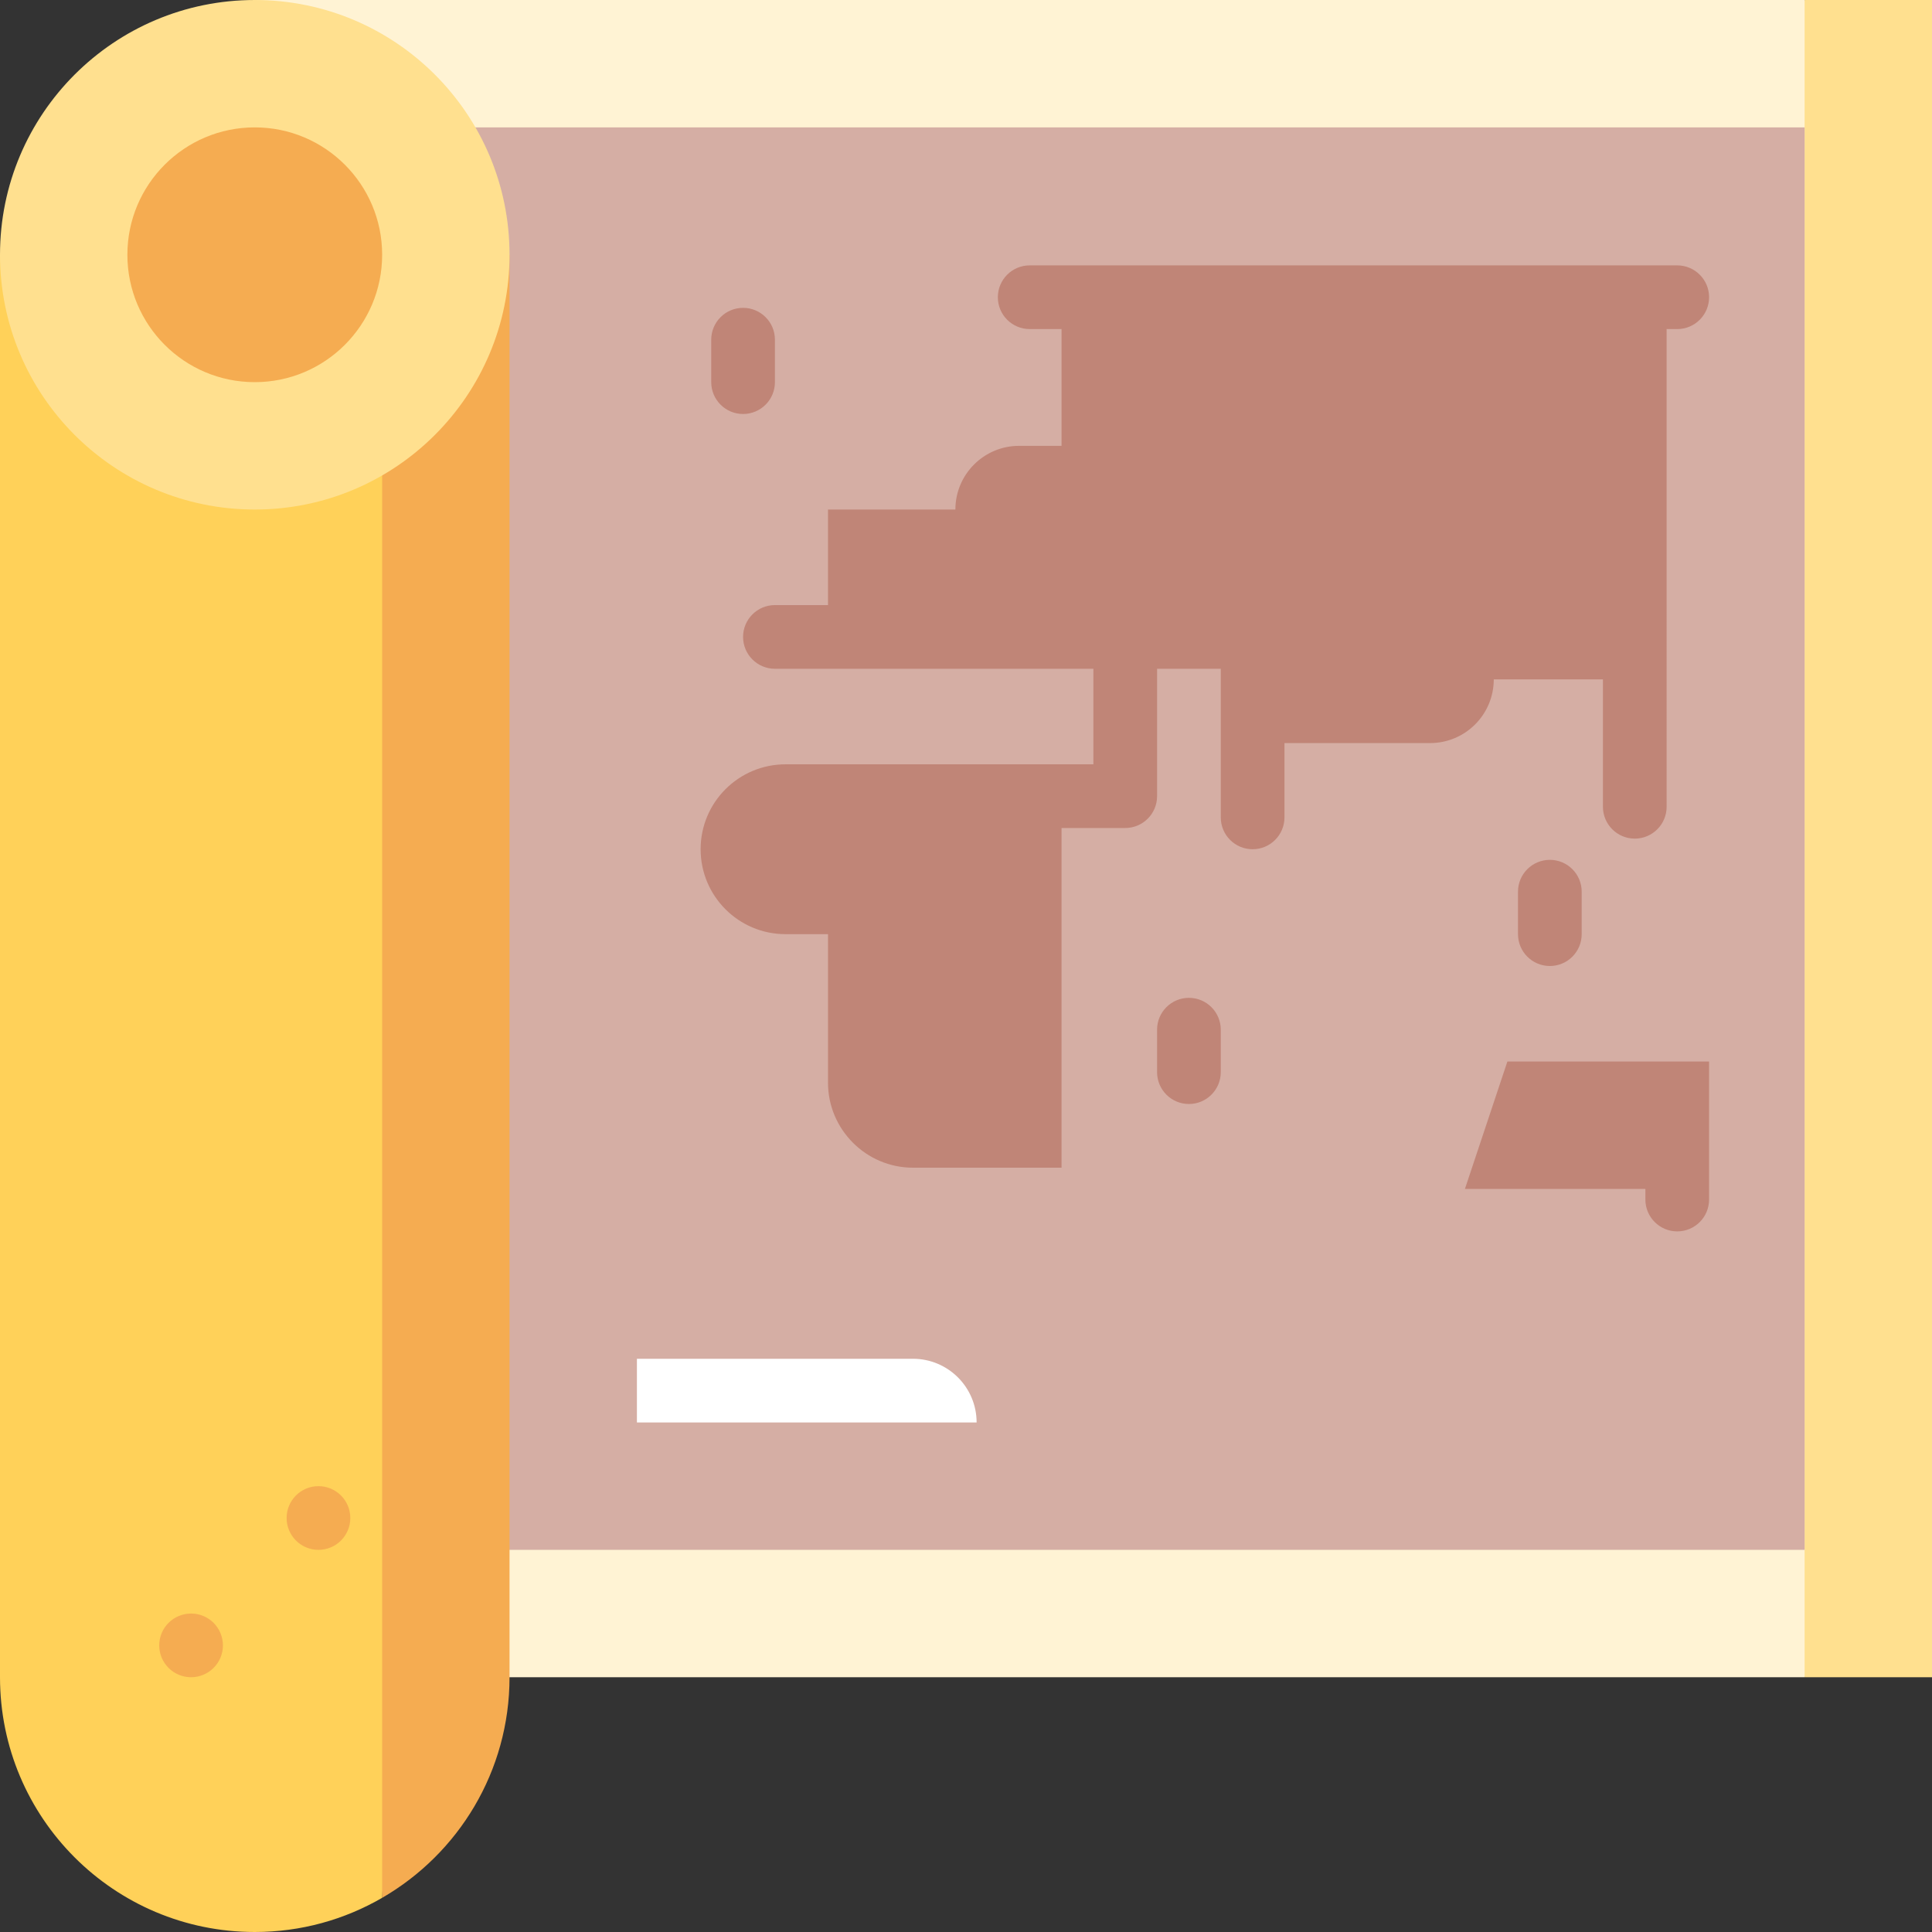
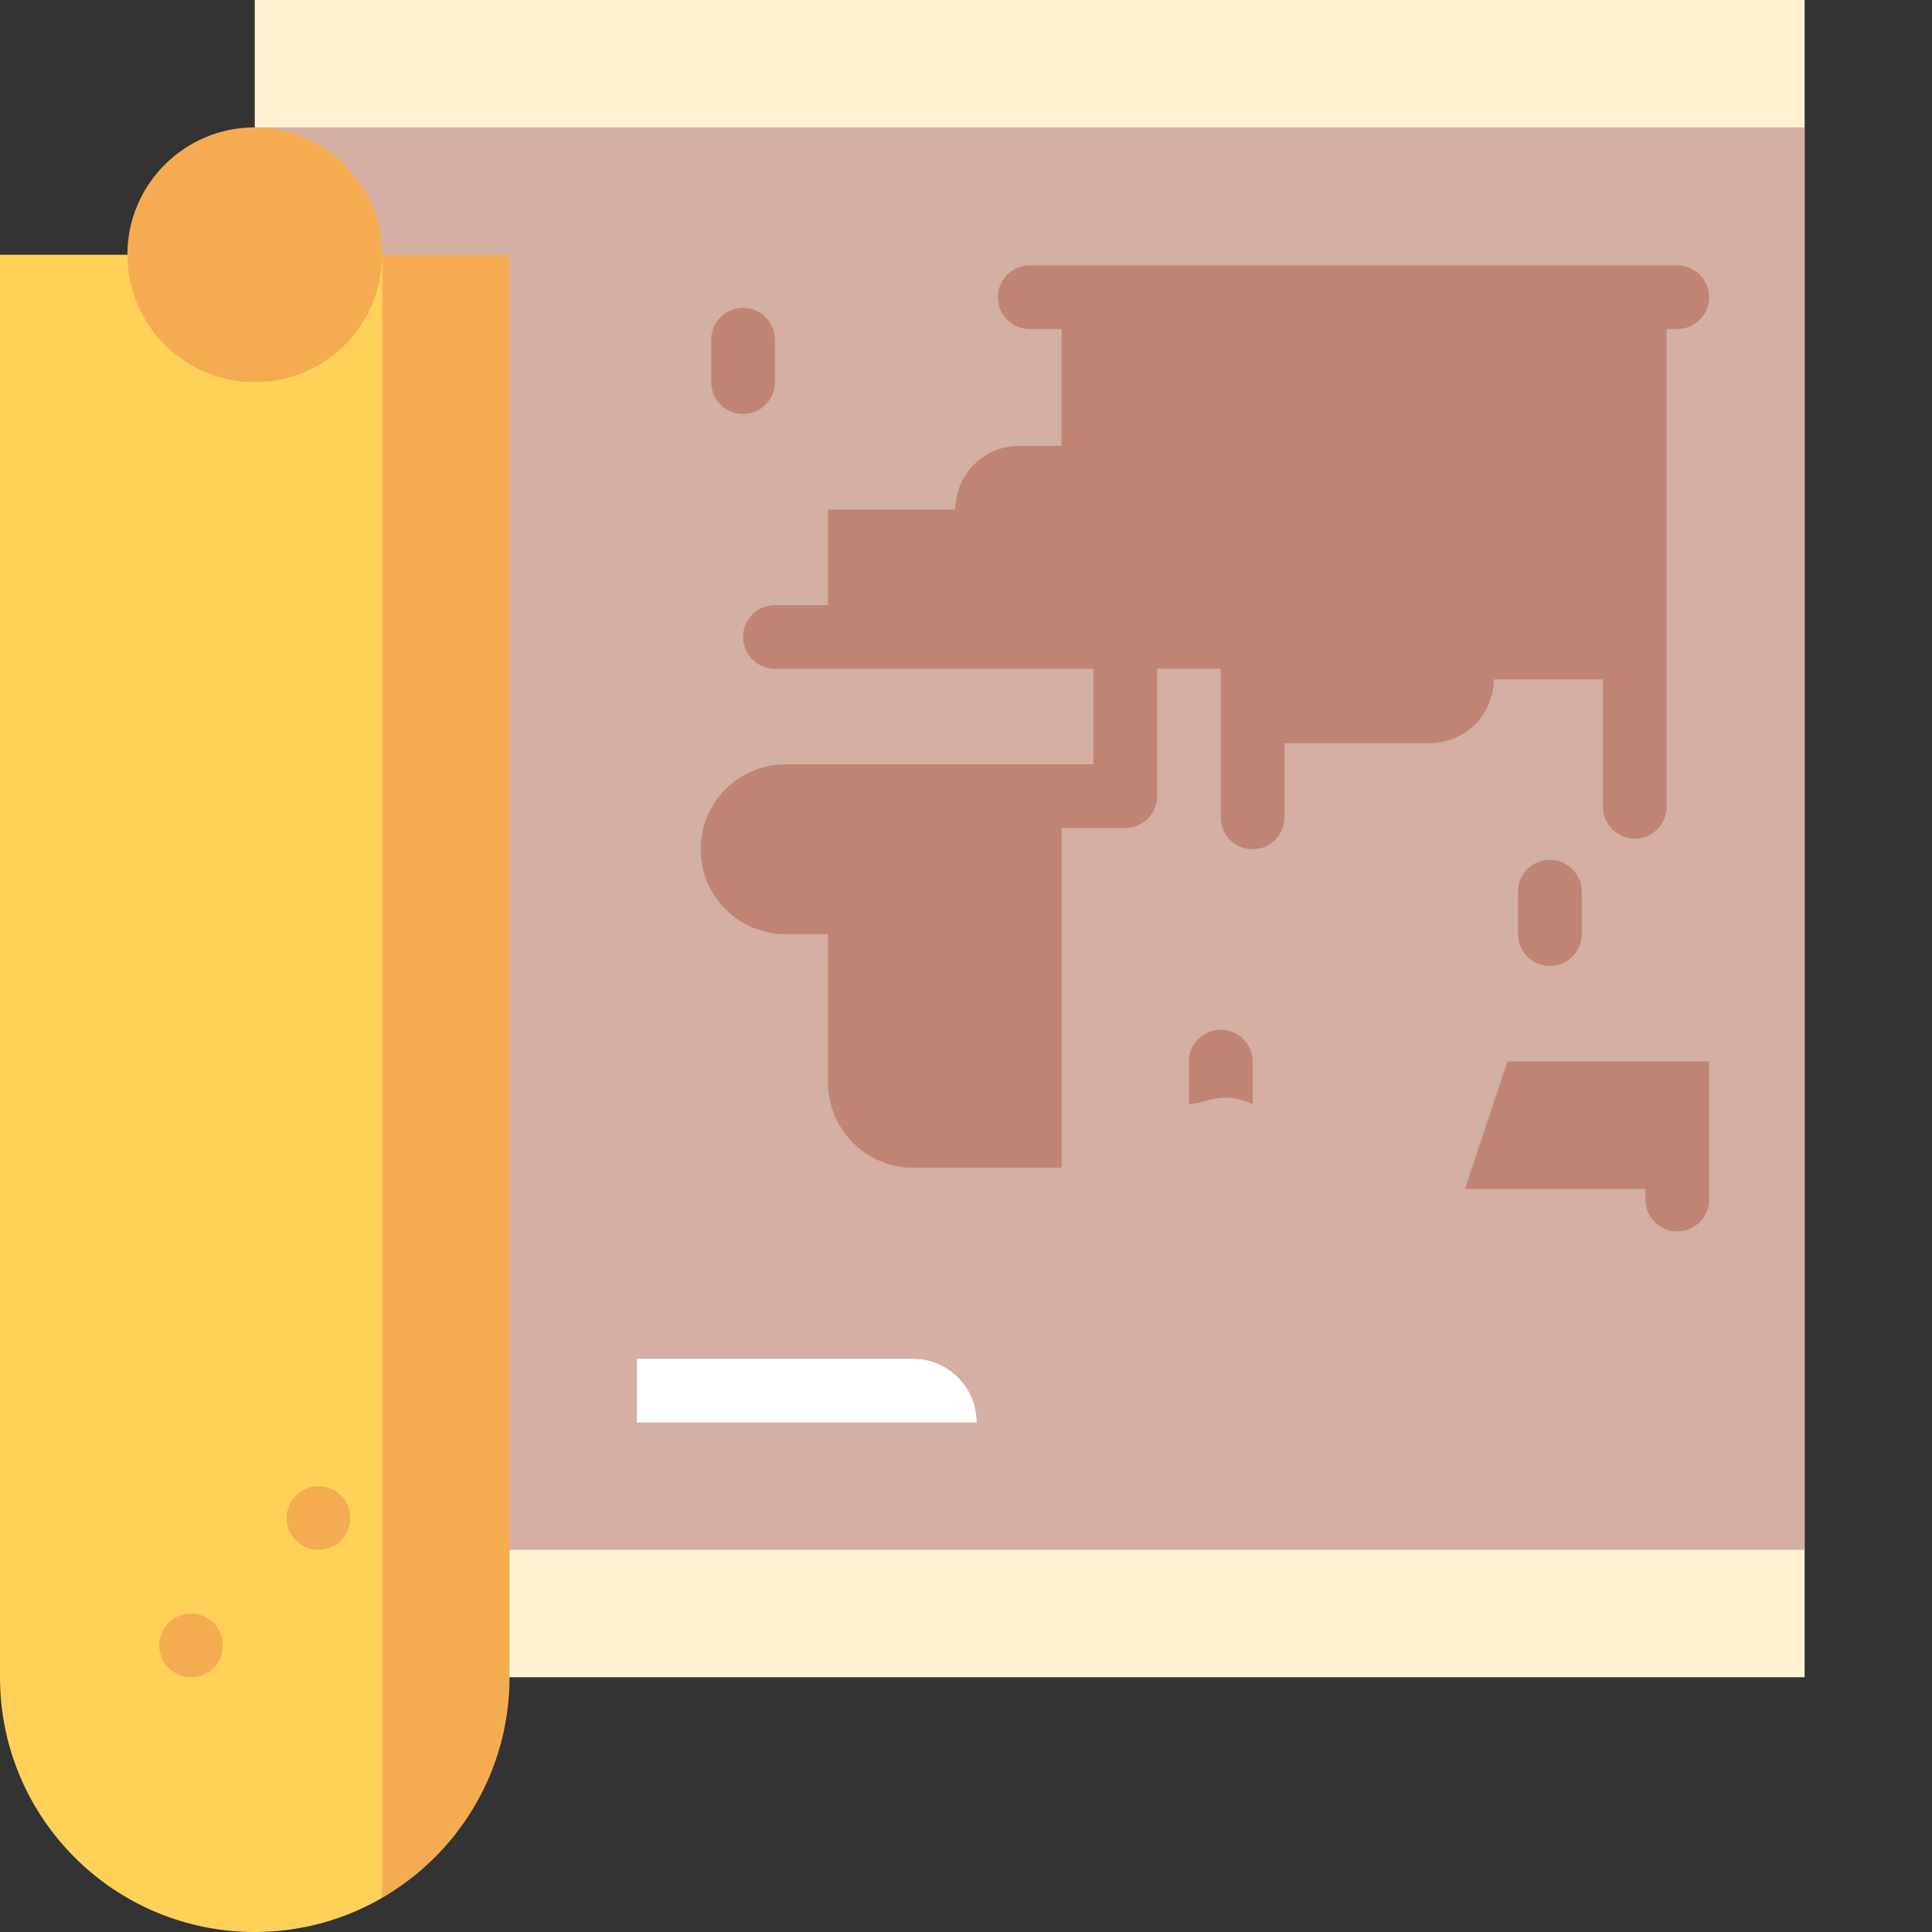
<svg xmlns="http://www.w3.org/2000/svg" version="1.1" id="Layer_1" viewBox="0 0 512 512" xml:space="preserve">
  <rect x="0" y="0" width="512" height="512" fill="#333333" stroke="none" />
-   <polygon style="fill:#FFE08F;" points="478.242,0 444.484,222.242 478.242,444.484 512,444.484 512,0 " />
  <rect x="67.516" style="fill:#FFF3D4;" width="410.725" height="444.484" />
  <rect x="67.516" y="33.758" style="fill:#D5AEA4;" width="410.725" height="376.967" />
  <path style="fill:#F5AC51;" d="M78.769,67.516l22.505,435.428c20.175-11.675,33.758-33.476,33.758-58.461  c0-37.288,0-376.967,0-376.967H78.769z" />
  <path style="fill:#FFD159;" d="M0,67.516c0,0,0,339.679,0,376.967S30.228,512,67.516,512c12.302,0,23.825-3.306,33.758-9.055V67.516  H0z" />
-   <circle style="fill:#FFE08F;" cx="67.516" cy="67.516" r="67.516" />
  <g>
    <circle style="fill:#F5AC51;" cx="67.516" cy="67.516" r="33.758" />
    <circle style="fill:#F5AC51;" cx="84.396" cy="402.286" r="8.44" />
    <circle style="fill:#F5AC51;" cx="50.637" cy="436.044" r="8.44" />
  </g>
  <g>
    <path style="fill:#C08577;" d="M399.473,281.319l-11.253,33.758h47.824v2.813c0,4.662,3.778,8.44,8.44,8.44   c4.662,0,8.44-3.778,8.44-8.44v-36.571H399.473z" />
    <path style="fill:#C08577;" d="M410.725,256c-4.662,0-8.44-3.778-8.44-8.44v-11.253c0-4.662,3.778-8.44,8.44-8.44   s8.44,3.778,8.44,8.44v11.253C419.165,252.222,415.387,256,410.725,256z" />
  </g>
  <path style="fill:#FFFFFF;" d="M241.934,360.088h-73.143v16.879h90.022C258.813,367.645,251.256,360.088,241.934,360.088z" />
  <g>
-     <path style="fill:#C08577;" d="M315.077,292.571c-4.662,0-8.44-3.778-8.44-8.44v-11.253c0-4.662,3.778-8.44,8.44-8.44   s8.44,3.778,8.44,8.44v11.253C323.517,288.794,319.739,292.571,315.077,292.571z" />
+     <path style="fill:#C08577;" d="M315.077,292.571v-11.253c0-4.662,3.778-8.44,8.44-8.44   s8.44,3.778,8.44,8.44v11.253C323.517,288.794,319.739,292.571,315.077,292.571z" />
    <path style="fill:#C08577;" d="M196.923,109.714c-4.661,0-8.44-3.778-8.44-8.44V90.022c0-4.662,3.779-8.44,8.44-8.44   c4.661,0,8.44,3.778,8.44,8.44v11.253C205.363,105.937,201.584,109.714,196.923,109.714z" />
    <path style="fill:#C08577;" d="M444.484,70.33H272.879c-4.662,0-8.44,3.778-8.44,8.44s3.778,8.44,8.44,8.44h8.44v30.945h-11.253   c-9.317,0-16.879,7.562-16.879,16.879h-33.758v25.319h-14.066c-4.661,0-8.44,3.778-8.44,8.44s3.779,8.44,8.44,8.44h84.396v25.319   h-81.582c-12.434,0-22.505,10.071-22.505,22.506c0,12.434,10.071,22.505,22.505,22.505h11.253v39.385   c0,12.378,10.127,22.505,22.505,22.505h39.385v-90.022h16.879c4.662,0,8.44-3.778,8.44-8.44v-33.758h16.879v39.385   c0,4.662,3.778,8.44,8.44,8.44s8.44-3.778,8.44-8.44v-19.692h38.586c9.329,0,16.879-7.562,16.879-16.879h28.931v33.758   c0,4.662,3.778,8.44,8.44,8.44c4.662,0,8.44-3.778,8.44-8.44V87.209h2.813c4.662,0,8.44-3.778,8.44-8.44   S449.146,70.33,444.484,70.33z" />
  </g>
</svg>